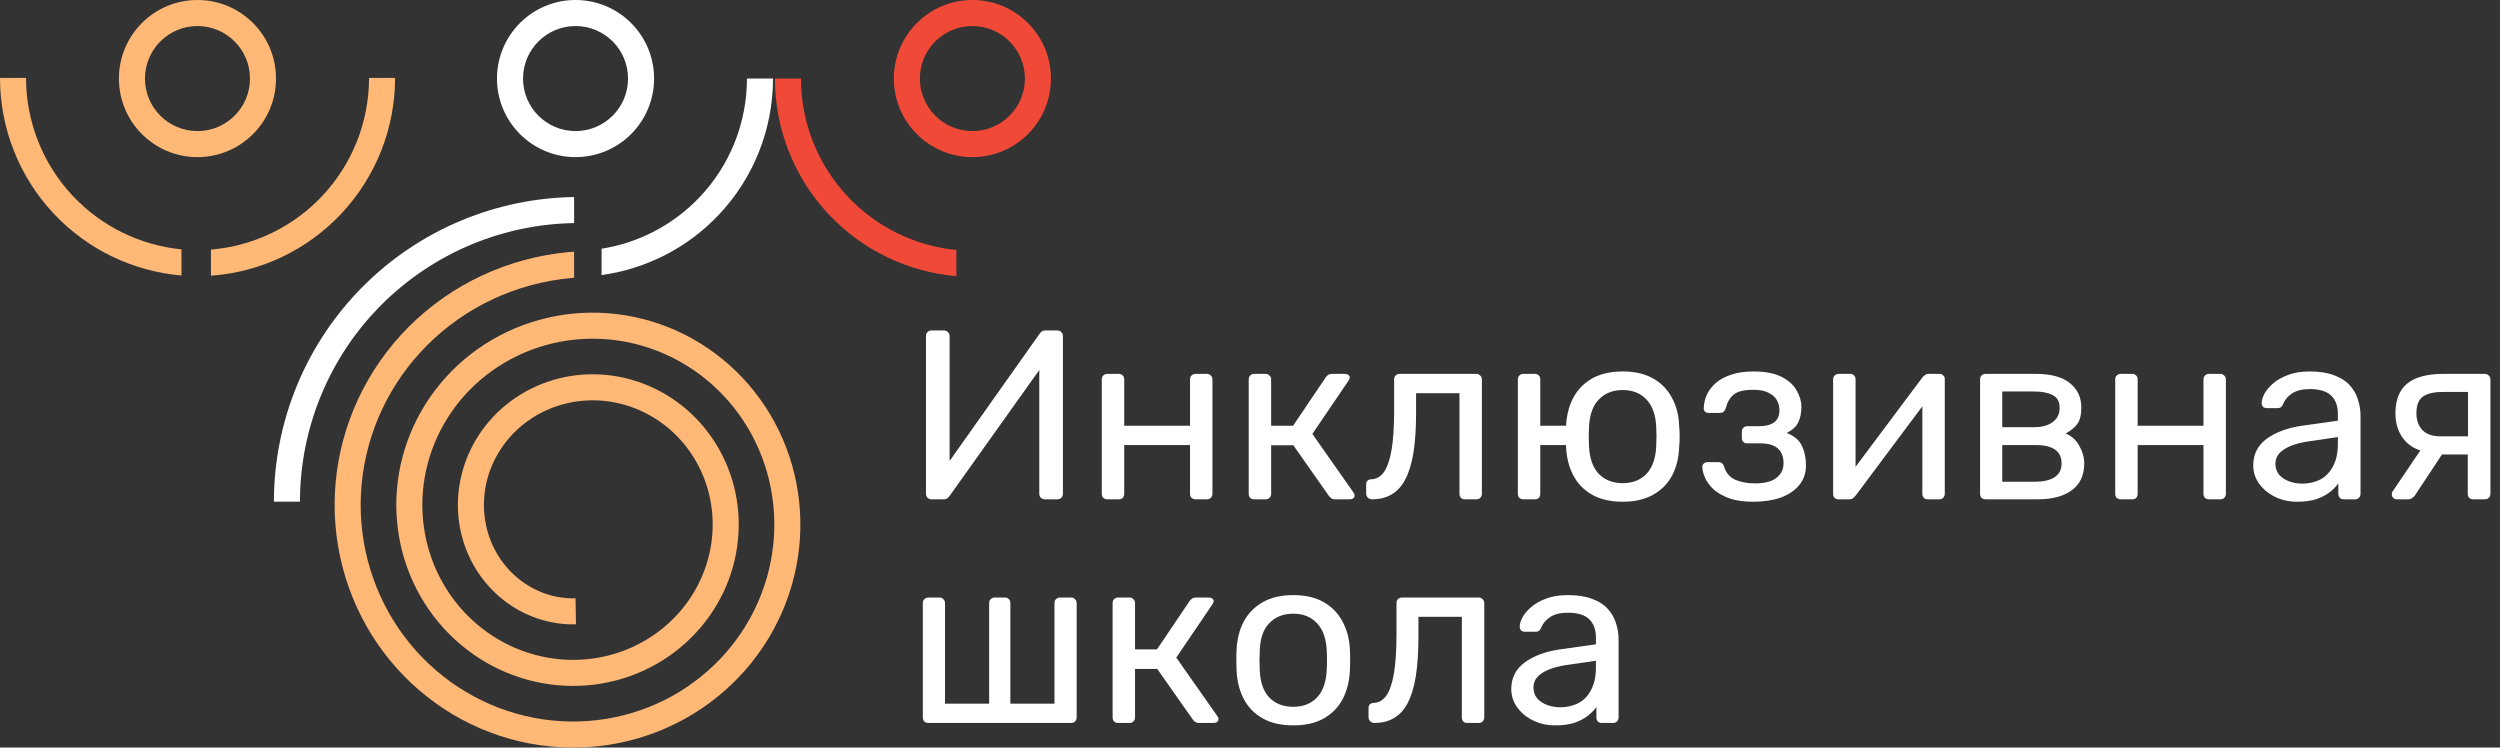
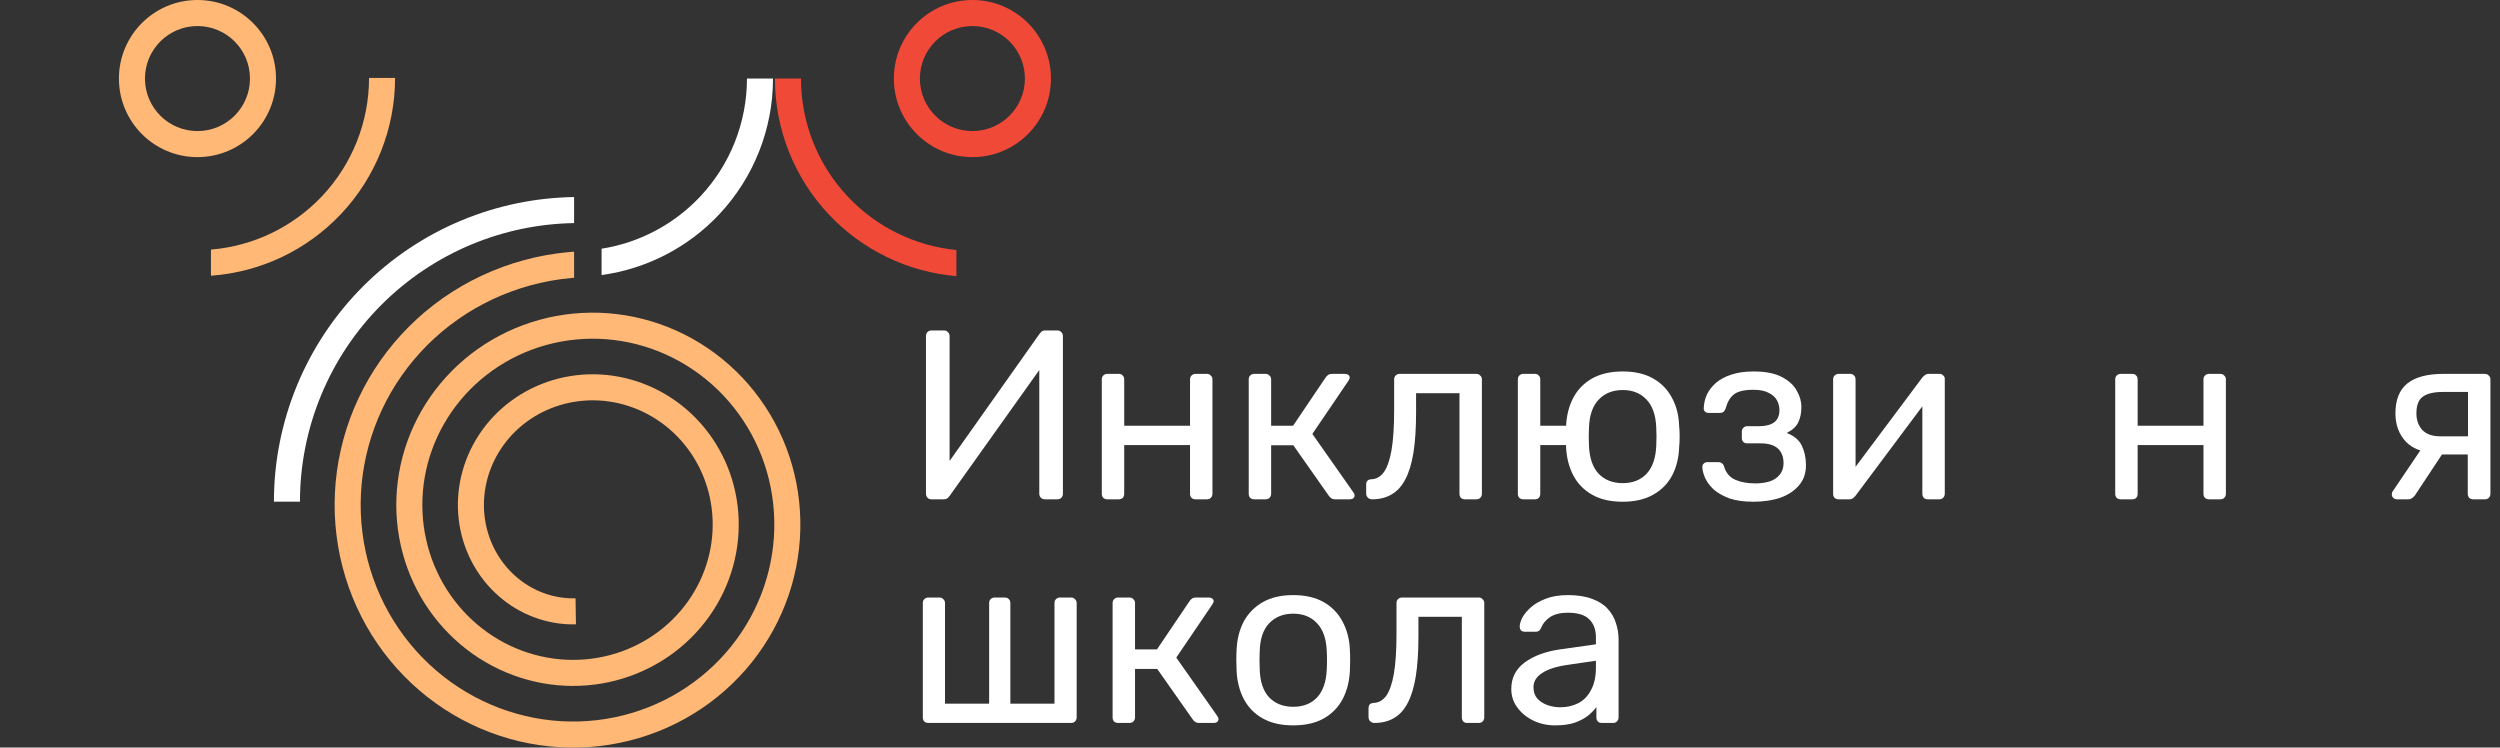
<svg xmlns="http://www.w3.org/2000/svg" width="204" height="61" viewBox="0 0 204 61" fill="none">
  <rect x="0" y="0" width="204" height="61" fill="#333333" stroke="none" />
  <path d="M76.011 40.744C75.867 40.744 75.755 40.698 75.677 40.606C75.598 40.514 75.559 40.403 75.559 40.271V27.437C75.559 27.293 75.598 27.181 75.677 27.102C75.769 27.01 75.88 26.964 76.011 26.964H77.034C77.166 26.964 77.27 27.01 77.349 27.102C77.441 27.181 77.487 27.293 77.487 27.437V37.614L84.826 27.24C84.865 27.188 84.918 27.128 84.983 27.063C85.062 26.997 85.173 26.964 85.318 26.964H86.282C86.413 26.964 86.518 27.01 86.597 27.102C86.688 27.181 86.734 27.293 86.734 27.437V40.291C86.734 40.422 86.688 40.534 86.597 40.626C86.518 40.704 86.413 40.744 86.282 40.744H85.278C85.147 40.744 85.036 40.704 84.944 40.626C84.852 40.534 84.806 40.422 84.806 40.291V30.193L77.487 40.468C77.461 40.508 77.408 40.567 77.329 40.645C77.251 40.711 77.139 40.744 76.995 40.744H76.011Z" fill="white" />
  <path d="M90.358 40.744C90.227 40.744 90.115 40.704 90.024 40.626C89.945 40.534 89.906 40.422 89.906 40.291V30.96C89.906 30.829 89.945 30.724 90.024 30.645C90.115 30.554 90.227 30.508 90.358 30.508H91.302C91.434 30.508 91.539 30.554 91.617 30.645C91.696 30.724 91.735 30.829 91.735 30.96V34.74H97.107V30.96C97.107 30.829 97.146 30.724 97.225 30.645C97.317 30.554 97.428 30.508 97.559 30.508H98.484C98.615 30.508 98.72 30.554 98.799 30.645C98.891 30.724 98.936 30.829 98.936 30.96V40.291C98.936 40.422 98.891 40.534 98.799 40.626C98.72 40.704 98.615 40.744 98.484 40.744H97.559C97.428 40.744 97.317 40.704 97.225 40.626C97.146 40.534 97.107 40.422 97.107 40.291V36.315H91.735V40.291C91.735 40.422 91.696 40.534 91.617 40.626C91.539 40.704 91.434 40.744 91.302 40.744H90.358Z" fill="white" />
  <path d="M102.348 40.744C102.216 40.744 102.105 40.704 102.013 40.626C101.934 40.534 101.895 40.422 101.895 40.291V30.96C101.895 30.829 101.934 30.724 102.013 30.645C102.105 30.554 102.216 30.508 102.348 30.508H103.272C103.403 30.508 103.508 30.554 103.587 30.645C103.679 30.724 103.725 30.829 103.725 30.96V34.74H105.515L108.171 30.803C108.237 30.711 108.309 30.639 108.388 30.586C108.467 30.534 108.571 30.508 108.703 30.508H109.726C109.844 30.508 109.942 30.534 110.021 30.586C110.1 30.639 110.139 30.718 110.139 30.823C110.139 30.849 110.126 30.888 110.1 30.941C110.086 30.98 110.067 31.02 110.041 31.059L107.089 35.409L110.434 40.173C110.5 40.252 110.532 40.337 110.532 40.429C110.532 40.534 110.493 40.613 110.414 40.665C110.349 40.718 110.257 40.744 110.139 40.744H108.939C108.821 40.744 108.722 40.718 108.644 40.665C108.565 40.613 108.493 40.54 108.427 40.449L105.535 36.334H103.725V40.291C103.725 40.422 103.679 40.534 103.587 40.626C103.508 40.704 103.403 40.744 103.272 40.744H102.348Z" fill="white" />
  <path d="M111.952 40.744C111.82 40.744 111.709 40.698 111.617 40.606C111.525 40.514 111.479 40.403 111.479 40.271V39.543C111.479 39.267 111.617 39.123 111.893 39.11C112.299 39.097 112.64 38.907 112.916 38.539C113.191 38.158 113.401 37.561 113.545 36.748C113.69 35.921 113.762 34.832 113.762 33.48V30.96C113.762 30.829 113.801 30.724 113.88 30.645C113.972 30.554 114.083 30.508 114.214 30.508H120.471C120.602 30.508 120.707 30.554 120.786 30.645C120.878 30.724 120.923 30.829 120.923 30.96V40.291C120.923 40.422 120.878 40.534 120.786 40.626C120.707 40.704 120.602 40.744 120.471 40.744H119.527C119.395 40.744 119.29 40.704 119.212 40.626C119.133 40.534 119.094 40.422 119.094 40.291V32.083H115.552V33.697C115.552 34.956 115.48 36.039 115.336 36.945C115.191 37.837 114.968 38.565 114.667 39.13C114.378 39.681 114.004 40.088 113.545 40.35C113.099 40.613 112.568 40.744 111.952 40.744Z" fill="white" />
  <path d="M128.539 36.315H125.686V40.291C125.686 40.422 125.647 40.534 125.568 40.626C125.49 40.704 125.385 40.744 125.254 40.744H124.309C124.178 40.744 124.066 40.704 123.975 40.626C123.896 40.534 123.857 40.422 123.857 40.291V30.96C123.857 30.829 123.896 30.724 123.975 30.645C124.066 30.554 124.178 30.508 124.309 30.508H125.254C125.385 30.508 125.49 30.554 125.568 30.645C125.647 30.724 125.686 30.829 125.686 30.96V34.74H128.539V36.315ZM132.415 40.941C131.418 40.941 130.585 40.75 129.917 40.37C129.248 39.989 128.736 39.464 128.382 38.795C128.028 38.113 127.831 37.338 127.792 36.472C127.779 36.249 127.772 35.967 127.772 35.626C127.772 35.271 127.779 34.989 127.792 34.779C127.831 33.9 128.028 33.126 128.382 32.456C128.736 31.787 129.248 31.262 129.917 30.882C130.599 30.501 131.432 30.311 132.415 30.311C133.399 30.311 134.225 30.501 134.894 30.882C135.563 31.262 136.075 31.787 136.429 32.456C136.796 33.126 136.993 33.9 137.019 34.779C137.045 34.989 137.059 35.271 137.059 35.626C137.059 35.967 137.045 36.249 137.019 36.472C136.993 37.338 136.803 38.113 136.449 38.795C136.095 39.464 135.576 39.989 134.894 40.37C134.225 40.75 133.399 40.941 132.415 40.941ZM132.415 39.425C133.229 39.425 133.878 39.169 134.363 38.657C134.848 38.132 135.111 37.371 135.15 36.374C135.163 36.177 135.17 35.928 135.17 35.626C135.17 35.324 135.163 35.075 135.15 34.878C135.111 33.88 134.848 33.126 134.363 32.614C133.878 32.089 133.229 31.827 132.415 31.827C131.602 31.827 130.946 32.089 130.448 32.614C129.962 33.126 129.7 33.88 129.661 34.878C129.648 35.075 129.641 35.324 129.641 35.626C129.641 35.928 129.648 36.177 129.661 36.374C129.7 37.371 129.962 38.132 130.448 38.657C130.946 39.169 131.602 39.425 132.415 39.425Z" fill="white" />
  <path d="M143.077 40.941C142.303 40.941 141.647 40.849 141.11 40.665C140.585 40.468 140.159 40.225 139.831 39.937C139.516 39.635 139.286 39.327 139.142 39.011C138.998 38.684 138.919 38.382 138.906 38.106C138.906 37.988 138.945 37.896 139.024 37.831C139.103 37.752 139.195 37.712 139.3 37.712H140.224C140.342 37.712 140.441 37.745 140.519 37.811C140.598 37.863 140.657 37.962 140.696 38.106C140.854 38.605 141.156 38.953 141.602 39.149C142.048 39.346 142.592 39.445 143.235 39.445C143.654 39.445 144.041 39.392 144.395 39.287C144.75 39.169 145.025 38.985 145.222 38.736C145.432 38.487 145.537 38.178 145.537 37.811C145.537 37.273 145.379 36.866 145.064 36.59C144.763 36.315 144.29 36.177 143.648 36.177H142.566C142.434 36.177 142.33 36.138 142.251 36.059C142.172 35.98 142.133 35.875 142.133 35.744V35.212C142.133 35.094 142.172 34.996 142.251 34.917C142.33 34.825 142.434 34.779 142.566 34.779H143.53C144.067 34.779 144.481 34.674 144.769 34.464C145.058 34.254 145.202 33.92 145.202 33.46C145.202 33.185 145.136 32.922 145.005 32.673C144.874 32.424 144.651 32.22 144.336 32.063C144.035 31.892 143.615 31.807 143.077 31.807C142.316 31.807 141.779 31.938 141.464 32.201C141.162 32.45 140.946 32.824 140.815 33.323C140.762 33.467 140.696 33.565 140.618 33.618C140.552 33.67 140.454 33.697 140.323 33.697H139.437C139.319 33.697 139.221 33.664 139.142 33.598C139.063 33.533 139.024 33.441 139.024 33.323C139.037 32.929 139.122 32.555 139.28 32.201C139.45 31.846 139.7 31.525 140.028 31.236C140.369 30.947 140.788 30.724 141.287 30.567C141.798 30.396 142.395 30.311 143.077 30.311C144.061 30.311 144.835 30.462 145.399 30.764C145.976 31.065 146.383 31.439 146.619 31.886C146.868 32.319 146.993 32.752 146.993 33.185C146.993 33.697 146.907 34.123 146.737 34.464C146.579 34.806 146.265 35.094 145.792 35.331C146.383 35.554 146.789 35.888 147.012 36.334C147.235 36.781 147.353 37.299 147.366 37.889C147.379 38.572 147.196 39.136 146.815 39.582C146.448 40.029 145.943 40.37 145.3 40.606C144.658 40.829 143.917 40.941 143.077 40.941Z" fill="white" />
  <path d="M150.017 40.744C149.899 40.744 149.794 40.704 149.702 40.626C149.623 40.534 149.584 40.435 149.584 40.33V30.96C149.584 30.829 149.623 30.724 149.702 30.645C149.794 30.554 149.905 30.508 150.037 30.508H150.981C151.112 30.508 151.217 30.554 151.296 30.645C151.375 30.724 151.414 30.829 151.414 30.96V39.307L150.902 38.775L156.864 30.803C156.929 30.724 157.002 30.659 157.08 30.606C157.159 30.541 157.257 30.508 157.375 30.508H158.28C158.385 30.508 158.477 30.547 158.556 30.626C158.648 30.704 158.694 30.796 158.694 30.901V40.291C158.694 40.422 158.648 40.534 158.556 40.626C158.477 40.704 158.372 40.744 158.241 40.744H157.316C157.172 40.744 157.061 40.704 156.982 40.626C156.903 40.534 156.864 40.422 156.864 40.291V32.437L157.415 32.417L151.414 40.449C151.361 40.514 151.296 40.58 151.217 40.645C151.138 40.711 151.033 40.744 150.902 40.744H150.017Z" fill="white" />
-   <path d="M162.026 40.744C161.895 40.744 161.783 40.704 161.692 40.626C161.613 40.534 161.574 40.422 161.574 40.291V30.96C161.574 30.829 161.613 30.724 161.692 30.645C161.783 30.554 161.895 30.508 162.026 30.508H166.119C167.351 30.508 168.276 30.757 168.893 31.256C169.522 31.754 169.837 32.424 169.837 33.264C169.837 33.854 169.726 34.3 169.503 34.602C169.28 34.904 168.965 35.16 168.558 35.37C169.057 35.58 169.43 35.921 169.68 36.394C169.942 36.853 170.073 37.332 170.073 37.831C170.073 38.775 169.739 39.497 169.07 39.996C168.401 40.495 167.47 40.744 166.276 40.744H162.026ZM163.384 39.307H166.119C166.748 39.307 167.253 39.189 167.634 38.953C168.027 38.703 168.224 38.329 168.224 37.831C168.224 37.306 168.047 36.925 167.693 36.689C167.338 36.439 166.814 36.315 166.119 36.315H163.384V39.307ZM163.384 34.858H166C166.63 34.858 167.129 34.72 167.496 34.445C167.876 34.169 168.066 33.782 168.066 33.283C168.066 32.771 167.876 32.424 167.496 32.24C167.129 32.043 166.63 31.945 166 31.945H163.384V34.858Z" fill="white" />
  <path d="M173.055 40.744C172.924 40.744 172.812 40.704 172.72 40.626C172.642 40.534 172.602 40.422 172.602 40.291V30.96C172.602 30.829 172.642 30.724 172.72 30.645C172.812 30.554 172.924 30.508 173.055 30.508H173.999C174.13 30.508 174.235 30.554 174.314 30.645C174.393 30.724 174.432 30.829 174.432 30.96V34.74H179.803V30.96C179.803 30.829 179.843 30.724 179.922 30.645C180.013 30.554 180.125 30.508 180.256 30.508H181.181C181.312 30.508 181.417 30.554 181.496 30.645C181.587 30.724 181.633 30.829 181.633 30.96V40.291C181.633 40.422 181.587 40.534 181.496 40.626C181.417 40.704 181.312 40.744 181.181 40.744H180.256C180.125 40.744 180.013 40.704 179.922 40.626C179.843 40.534 179.803 40.422 179.803 40.291V36.315H174.432V40.291C174.432 40.422 174.393 40.534 174.314 40.626C174.235 40.704 174.13 40.744 173.999 40.744H173.055Z" fill="white" />
-   <path d="M187.445 40.941C186.789 40.941 186.192 40.809 185.654 40.547C185.117 40.285 184.684 39.93 184.356 39.484C184.028 39.038 183.864 38.532 183.864 37.968C183.864 37.063 184.231 36.341 184.966 35.803C185.7 35.265 186.658 34.91 187.838 34.74L190.77 34.327V33.756C190.77 33.126 190.586 32.634 190.219 32.279C189.865 31.925 189.281 31.748 188.468 31.748C187.878 31.748 187.399 31.866 187.032 32.102C186.677 32.338 186.428 32.64 186.284 33.008C186.205 33.205 186.068 33.303 185.871 33.303H184.985C184.841 33.303 184.73 33.264 184.651 33.185C184.585 33.093 184.553 32.988 184.553 32.87C184.553 32.673 184.625 32.43 184.769 32.142C184.926 31.853 185.162 31.571 185.477 31.295C185.792 31.02 186.192 30.79 186.677 30.606C187.176 30.409 187.779 30.311 188.488 30.311C189.275 30.311 189.937 30.416 190.475 30.626C191.013 30.823 191.432 31.092 191.734 31.433C192.049 31.774 192.272 32.161 192.403 32.594C192.547 33.027 192.619 33.467 192.619 33.913V40.291C192.619 40.422 192.573 40.534 192.482 40.626C192.403 40.704 192.298 40.744 192.167 40.744H191.262C191.117 40.744 191.006 40.704 190.927 40.626C190.849 40.534 190.809 40.422 190.809 40.291V39.445C190.639 39.681 190.409 39.917 190.121 40.153C189.832 40.376 189.471 40.567 189.038 40.724C188.606 40.868 188.074 40.941 187.445 40.941ZM187.858 39.464C188.396 39.464 188.888 39.353 189.334 39.13C189.78 38.893 190.127 38.532 190.376 38.047C190.639 37.561 190.77 36.951 190.77 36.216V35.665L188.488 36C187.556 36.131 186.855 36.354 186.382 36.669C185.91 36.971 185.674 37.358 185.674 37.831C185.674 38.198 185.779 38.506 185.989 38.756C186.212 38.992 186.487 39.169 186.815 39.287C187.156 39.405 187.504 39.464 187.858 39.464Z" fill="white" />
  <path d="M201.822 40.744C201.678 40.744 201.567 40.704 201.488 40.626C201.409 40.534 201.37 40.422 201.37 40.291V37.082H199.107V36.984C197.874 36.984 196.956 36.682 196.353 36.078C195.763 35.462 195.467 34.681 195.467 33.736C195.467 32.634 195.789 31.82 196.432 31.295C197.087 30.77 198.071 30.508 199.383 30.508H202.767C202.898 30.508 203.003 30.554 203.082 30.645C203.174 30.724 203.219 30.829 203.219 30.96V40.291C203.219 40.422 203.174 40.534 203.082 40.626C203.003 40.704 202.898 40.744 202.767 40.744H201.822ZM195.585 40.744C195.467 40.744 195.369 40.704 195.29 40.626C195.212 40.547 195.172 40.455 195.172 40.35C195.172 40.298 195.179 40.245 195.192 40.193C195.218 40.127 195.258 40.061 195.31 39.996L197.651 36.531L199.54 36.669L197.041 40.449C196.989 40.514 196.917 40.58 196.825 40.645C196.733 40.711 196.635 40.744 196.53 40.744H195.585ZM199.166 35.606H201.39V31.984H199.324C198.589 31.984 198.045 32.115 197.691 32.378C197.35 32.627 197.179 33.08 197.179 33.736C197.179 34.274 197.337 34.72 197.651 35.075C197.979 35.429 198.484 35.606 199.166 35.606Z" fill="white" />
  <path d="M75.755 58.993C75.624 58.993 75.513 58.954 75.421 58.875C75.342 58.783 75.303 58.672 75.303 58.541V49.21C75.303 49.079 75.342 48.974 75.421 48.895C75.513 48.803 75.624 48.757 75.755 48.757H76.661C76.792 48.757 76.897 48.803 76.975 48.895C77.067 48.974 77.113 49.079 77.113 49.21V57.419H80.714V49.21C80.714 49.079 80.753 48.974 80.832 48.895C80.924 48.803 81.035 48.757 81.166 48.757H81.993C82.137 48.757 82.248 48.803 82.327 48.895C82.406 48.974 82.445 49.079 82.445 49.21V57.419H86.046V49.21C86.046 49.079 86.085 48.974 86.164 48.895C86.255 48.803 86.367 48.757 86.498 48.757H87.403C87.534 48.757 87.639 48.803 87.718 48.895C87.81 48.974 87.856 49.079 87.856 49.21V58.541C87.856 58.672 87.81 58.783 87.718 58.875C87.639 58.954 87.534 58.993 87.403 58.993H75.755Z" fill="white" />
  <path d="M91.242 58.993C91.111 58.993 90.999 58.954 90.907 58.875C90.829 58.783 90.789 58.672 90.789 58.541V49.21C90.789 49.079 90.829 48.974 90.907 48.895C90.999 48.803 91.111 48.757 91.242 48.757H92.167C92.298 48.757 92.403 48.803 92.481 48.895C92.573 48.974 92.619 49.079 92.619 49.21V52.989H94.41L97.066 49.053C97.131 48.961 97.204 48.888 97.282 48.836C97.361 48.783 97.466 48.757 97.597 48.757H98.62C98.738 48.757 98.837 48.783 98.915 48.836C98.994 48.888 99.033 48.967 99.033 49.072C99.033 49.098 99.02 49.138 98.994 49.19C98.981 49.23 98.961 49.269 98.935 49.308L95.984 53.659L99.328 58.422C99.394 58.501 99.427 58.587 99.427 58.678C99.427 58.783 99.387 58.862 99.309 58.915C99.243 58.967 99.151 58.993 99.033 58.993H97.833C97.715 58.993 97.617 58.967 97.538 58.915C97.459 58.862 97.387 58.79 97.322 58.698L94.429 54.584H92.619V58.541C92.619 58.672 92.573 58.783 92.481 58.875C92.403 58.954 92.298 58.993 92.167 58.993H91.242Z" fill="white" />
  <path d="M105.529 59.19C104.532 59.19 103.699 59 103.03 58.619C102.361 58.239 101.849 57.714 101.495 57.044C101.141 56.362 100.944 55.588 100.905 54.722C100.892 54.499 100.885 54.216 100.885 53.875C100.885 53.521 100.892 53.239 100.905 53.029C100.944 52.15 101.141 51.375 101.495 50.706C101.863 50.037 102.381 49.512 103.05 49.131C103.719 48.751 104.545 48.56 105.529 48.56C106.512 48.56 107.339 48.751 108.008 49.131C108.677 49.512 109.188 50.037 109.542 50.706C109.91 51.375 110.113 52.15 110.152 53.029C110.165 53.239 110.172 53.521 110.172 53.875C110.172 54.216 110.165 54.499 110.152 54.722C110.113 55.588 109.916 56.362 109.562 57.044C109.208 57.714 108.696 58.239 108.027 58.619C107.358 59 106.526 59.19 105.529 59.19ZM105.529 57.674C106.342 57.674 106.991 57.419 107.476 56.907C107.962 56.382 108.224 55.621 108.263 54.623C108.277 54.426 108.283 54.177 108.283 53.875C108.283 53.573 108.277 53.324 108.263 53.127C108.224 52.13 107.962 51.375 107.476 50.864C106.991 50.339 106.342 50.076 105.529 50.076C104.715 50.076 104.06 50.339 103.561 50.864C103.076 51.375 102.82 52.13 102.794 53.127C102.781 53.324 102.774 53.573 102.774 53.875C102.774 54.177 102.781 54.426 102.794 54.623C102.82 55.621 103.076 56.382 103.561 56.907C104.06 57.419 104.715 57.674 105.529 57.674Z" fill="white" />
  <path d="M112.144 58.993C112.013 58.993 111.901 58.947 111.809 58.855C111.717 58.764 111.672 58.652 111.672 58.521V57.792C111.672 57.517 111.809 57.373 112.085 57.359C112.491 57.346 112.832 57.156 113.108 56.789C113.383 56.408 113.593 55.811 113.737 54.997C113.882 54.17 113.954 53.081 113.954 51.73V49.21C113.954 49.079 113.993 48.974 114.072 48.895C114.164 48.803 114.275 48.757 114.406 48.757H120.663C120.794 48.757 120.899 48.803 120.978 48.895C121.07 48.974 121.116 49.079 121.116 49.21V58.541C121.116 58.672 121.07 58.783 120.978 58.875C120.899 58.954 120.794 58.993 120.663 58.993H119.719C119.588 58.993 119.483 58.954 119.404 58.875C119.325 58.783 119.286 58.672 119.286 58.541V50.332H115.744V51.946C115.744 53.206 115.672 54.289 115.528 55.194C115.384 56.087 115.161 56.815 114.859 57.379C114.57 57.93 114.197 58.337 113.737 58.6C113.292 58.862 112.76 58.993 112.144 58.993Z" fill="white" />
  <path d="M126.902 59.19C126.246 59.19 125.649 59.059 125.111 58.796C124.573 58.534 124.141 58.18 123.813 57.733C123.485 57.287 123.321 56.782 123.321 56.218C123.321 55.312 123.688 54.59 124.423 54.052C125.157 53.514 126.115 53.16 127.295 52.989L130.227 52.576V52.005C130.227 51.375 130.043 50.883 129.676 50.529C129.322 50.175 128.738 49.997 127.925 49.997C127.334 49.997 126.856 50.115 126.488 50.352C126.134 50.588 125.885 50.89 125.741 51.257C125.662 51.454 125.524 51.552 125.328 51.552H124.442C124.298 51.552 124.186 51.513 124.108 51.434C124.042 51.343 124.009 51.237 124.009 51.119C124.009 50.922 124.082 50.68 124.226 50.391C124.383 50.102 124.619 49.82 124.934 49.545C125.249 49.269 125.649 49.039 126.134 48.856C126.633 48.659 127.236 48.56 127.944 48.56C128.731 48.56 129.394 48.665 129.932 48.875C130.469 49.072 130.889 49.341 131.191 49.682C131.506 50.024 131.729 50.411 131.86 50.844C132.004 51.277 132.076 51.717 132.076 52.163V58.541C132.076 58.672 132.03 58.783 131.938 58.875C131.86 58.954 131.755 58.993 131.624 58.993H130.719C130.574 58.993 130.463 58.954 130.384 58.875C130.305 58.783 130.266 58.672 130.266 58.541V57.694C130.096 57.93 129.866 58.166 129.577 58.403C129.289 58.626 128.928 58.816 128.495 58.974C128.062 59.118 127.531 59.19 126.902 59.19ZM127.315 57.714C127.853 57.714 128.344 57.602 128.79 57.379C129.236 57.143 129.584 56.782 129.833 56.297C130.096 55.811 130.227 55.201 130.227 54.466V53.915L127.944 54.249C127.013 54.38 126.311 54.604 125.839 54.919C125.367 55.22 125.131 55.608 125.131 56.08C125.131 56.447 125.236 56.756 125.446 57.005C125.669 57.241 125.944 57.419 126.272 57.537C126.613 57.655 126.961 57.714 127.315 57.714Z" fill="white" />
-   <path fill-rule="evenodd" clip-rule="evenodd" d="M46.964 10.696C49.33 10.696 51.248 8.777 51.248 6.41C51.248 4.044 49.33 2.125 46.964 2.125C44.597 2.125 42.679 4.044 42.679 6.41C42.679 8.777 44.597 10.696 46.964 10.696ZM46.964 12.821C50.504 12.821 53.373 9.951 53.373 6.41C53.373 2.87 50.504 0 46.964 0C43.424 0 40.554 2.87 40.554 6.41C40.554 9.951 43.424 12.821 46.964 12.821Z" fill="white" />
  <path fill-rule="evenodd" clip-rule="evenodd" d="M79.348 10.696C76.981 10.696 75.063 8.777 75.063 6.41C75.063 4.044 76.981 2.125 79.348 2.125C81.714 2.125 83.632 4.044 83.632 6.41C83.632 8.777 81.714 10.696 79.348 10.696ZM79.348 12.821C75.808 12.821 72.939 9.951 72.939 6.41C72.939 2.87 75.808 0 79.348 0C82.888 0 85.757 2.87 85.757 6.41C85.757 9.951 82.888 12.821 79.348 12.821Z" fill="#F04938" />
  <path fill-rule="evenodd" clip-rule="evenodd" d="M16.114 10.696C13.747 10.696 11.829 8.777 11.829 6.41C11.829 4.044 13.747 2.125 16.114 2.125C18.48 2.125 20.398 4.044 20.398 6.41C20.398 8.777 18.48 10.696 16.114 10.696ZM16.114 12.821C12.574 12.821 9.704 9.951 9.704 6.41C9.704 2.87 12.574 0 16.114 0C19.653 0 22.523 2.87 22.523 6.41C22.523 9.951 19.653 12.821 16.114 12.821Z" fill="#FFB876" />
  <path fill-rule="evenodd" clip-rule="evenodd" d="M46.846 16.079C43.706 16.126 40.602 16.766 37.699 17.969C34.683 19.218 31.942 21.05 29.634 23.358C27.325 25.667 25.494 28.408 24.245 31.424C22.996 34.441 22.352 37.673 22.352 40.938H24.477C24.477 37.953 25.065 34.996 26.208 32.237C27.35 29.479 29.025 26.972 31.136 24.861C33.247 22.75 35.754 21.075 38.512 19.932C41.157 18.836 43.985 18.251 46.846 18.204V16.079Z" fill="white" />
  <path fill-rule="evenodd" clip-rule="evenodd" d="M60.952 6.41C60.952 9.991 59.586 13.437 57.132 16.044C54.988 18.322 52.155 19.811 49.089 20.296V22.443C52.745 21.943 56.134 20.205 58.679 17.5C61.504 14.498 63.077 10.532 63.077 6.41H60.952Z" fill="white" />
  <path fill-rule="evenodd" clip-rule="evenodd" d="M65.359 6.41C65.359 9.991 66.725 13.437 69.179 16.044C71.513 18.524 74.664 20.069 78.042 20.401L78.042 22.535C74.075 22.196 70.367 20.406 67.632 17.5C64.807 14.498 63.234 10.532 63.234 6.41H65.359Z" fill="#F04938" />
-   <path fill-rule="evenodd" clip-rule="evenodd" d="M2.125 6.357C2.125 9.938 3.491 13.383 5.946 15.991C8.28 18.471 11.43 20.015 14.808 20.348L14.808 22.481C10.841 22.143 7.133 20.353 4.398 17.447C1.573 14.445 -8.10623e-05 10.479 -8.10623e-05 6.357H2.125Z" fill="#FFB876" />
  <path fill-rule="evenodd" clip-rule="evenodd" d="M30.114 6.357C30.114 9.938 28.748 13.383 26.294 15.991C23.91 18.524 20.674 20.081 17.214 20.367L17.214 22.498C21.262 22.208 25.057 20.406 27.841 17.447C30.666 14.445 32.239 10.479 32.239 6.357H30.114Z" fill="#FFB876" />
  <path fill-rule="evenodd" clip-rule="evenodd" d="M46.846 20.537C46.706 20.546 46.567 20.557 46.428 20.568L46.416 20.569L46.404 20.57C46.104 20.601 45.804 20.635 45.504 20.672L45.493 20.673L45.482 20.675C45.183 20.719 44.885 20.765 44.588 20.816L44.577 20.817L44.566 20.82C44.27 20.876 43.975 20.936 43.681 20.998L43.669 21.001L43.658 21.003C43.365 21.073 43.074 21.145 42.783 21.22L42.772 21.223L42.761 21.226C42.472 21.308 42.184 21.392 41.898 21.48L41.887 21.483L41.876 21.487C41.591 21.581 41.308 21.678 41.026 21.777L41.015 21.781L41.004 21.785C40.724 21.891 40.446 22 40.169 22.112L40.158 22.116L40.147 22.121C39.873 22.239 39.6 22.359 39.328 22.483L39.318 22.488L39.308 22.492C39.039 22.622 38.772 22.754 38.506 22.889L38.496 22.894L38.486 22.899C38.224 23.04 37.963 23.183 37.704 23.329L37.694 23.335L37.684 23.341C37.429 23.493 37.175 23.647 36.923 23.804L36.913 23.81L36.904 23.816C36.655 23.978 36.409 24.143 36.164 24.311L36.155 24.317L36.145 24.324C35.905 24.496 35.666 24.671 35.429 24.849L35.42 24.856L35.411 24.863C35.179 25.045 34.948 25.23 34.72 25.418L34.711 25.425L34.702 25.432C34.478 25.625 34.256 25.819 34.037 26.016L34.028 26.023L34.02 26.031C33.805 26.232 33.592 26.436 33.381 26.642L33.373 26.65L33.365 26.658C33.159 26.868 32.956 27.08 32.755 27.294L32.747 27.303L32.739 27.311C32.543 27.53 32.349 27.75 32.158 27.972L32.15 27.981L32.143 27.99C31.957 28.216 31.773 28.445 31.592 28.675L31.585 28.684L31.578 28.693C31.402 28.927 31.228 29.162 31.058 29.399L31.051 29.409L31.044 29.418C30.879 29.659 30.716 29.901 30.556 30.146L30.55 30.155L30.544 30.165C30.389 30.412 30.238 30.661 30.088 30.911L30.083 30.921L30.077 30.931C29.934 31.185 29.793 31.439 29.655 31.695L29.65 31.706L29.645 31.716C29.512 31.975 29.383 32.235 29.257 32.496L29.252 32.507L29.247 32.517C29.127 32.781 29.009 33.046 28.894 33.312L28.89 33.323L28.885 33.333C28.776 33.602 28.671 33.871 28.568 34.142L28.564 34.152L28.56 34.163C28.463 34.436 28.369 34.709 28.278 34.983L28.274 34.994L28.271 35.005C28.186 35.281 28.104 35.557 28.026 35.835L28.023 35.846L28.02 35.857C27.947 36.136 27.877 36.415 27.811 36.695L27.808 36.706L27.806 36.718C27.745 36.999 27.688 37.281 27.634 37.563L27.631 37.574L27.629 37.585C27.581 37.868 27.536 38.152 27.494 38.435L27.493 38.447L27.491 38.458C27.456 38.743 27.423 39.027 27.393 39.312L27.392 39.324L27.391 39.335C27.368 39.62 27.348 39.905 27.331 40.191L27.33 40.202L27.329 40.214C27.318 40.499 27.311 40.784 27.306 41.07L27.306 41.081L27.306 41.093C27.307 41.378 27.312 41.663 27.319 41.947L27.32 41.959L27.32 41.971C27.334 42.255 27.351 42.539 27.371 42.822L27.372 42.834L27.373 42.845C27.399 43.128 27.428 43.411 27.46 43.693L27.461 43.704L27.463 43.715C27.501 43.996 27.542 44.277 27.586 44.557L27.588 44.568L27.59 44.58C27.64 44.858 27.694 45.136 27.75 45.413L27.752 45.425L27.755 45.436C27.817 45.711 27.882 45.986 27.95 46.26L27.953 46.271L27.956 46.282C28.03 46.555 28.107 46.826 28.186 47.096L28.19 47.107L28.193 47.118C28.279 47.387 28.367 47.654 28.458 47.92L28.462 47.931L28.466 47.942C28.563 48.206 28.663 48.468 28.765 48.73L28.769 48.74L28.774 48.751C28.882 49.01 28.993 49.268 29.106 49.524L29.111 49.535L29.116 49.545C29.235 49.798 29.356 50.051 29.481 50.301L29.486 50.312L29.491 50.322C29.621 50.569 29.753 50.816 29.888 51.06L29.893 51.071L29.899 51.08C30.039 51.322 30.182 51.562 30.327 51.8L30.333 51.81L30.339 51.819C30.489 52.054 30.641 52.287 30.796 52.518L30.803 52.528L30.809 52.537C30.969 52.765 31.131 52.991 31.296 53.215L31.303 53.224L31.31 53.233C31.479 53.453 31.65 53.671 31.824 53.887L31.831 53.896L31.839 53.905C32.017 54.117 32.197 54.327 32.38 54.535L32.388 54.544L32.396 54.552C32.583 54.756 32.772 54.958 32.963 55.157L32.971 55.166L32.979 55.174C33.174 55.369 33.371 55.562 33.571 55.753L33.579 55.761L33.587 55.769C33.791 55.955 33.996 56.139 34.203 56.32L34.211 56.328L34.22 56.335C34.431 56.512 34.643 56.687 34.858 56.859L34.866 56.866L34.876 56.873C35.093 57.04 35.313 57.205 35.534 57.367L35.543 57.374L35.553 57.381C35.777 57.538 36.003 57.693 36.23 57.846L36.24 57.852L36.25 57.858C36.48 58.005 36.712 58.15 36.946 58.292L36.956 58.298L36.966 58.304C37.202 58.441 37.44 58.575 37.678 58.707L37.689 58.712L37.699 58.718C37.94 58.844 38.183 58.968 38.427 59.088L38.438 59.093L38.448 59.098C38.694 59.214 38.942 59.327 39.19 59.437L39.201 59.441L39.212 59.446C39.462 59.55 39.714 59.652 39.967 59.751L39.977 59.755L39.988 59.759C40.243 59.852 40.498 59.943 40.754 60.031L40.765 60.034L40.776 60.038C41.034 60.12 41.292 60.199 41.552 60.276L41.563 60.279L41.574 60.282C41.835 60.353 42.096 60.42 42.358 60.485L42.369 60.488L42.38 60.491C42.643 60.55 42.907 60.606 43.171 60.66L43.182 60.662L43.193 60.664C43.458 60.712 43.723 60.756 43.989 60.798L44 60.8L44.012 60.802C44.278 60.838 44.544 60.871 44.811 60.901L44.822 60.903L44.834 60.904C45.101 60.928 45.368 60.95 45.635 60.968L45.646 60.969L45.658 60.969C45.925 60.982 46.192 60.992 46.46 60.999L46.471 61L46.483 61C46.75 61.001 47.017 60.999 47.283 60.995L47.295 60.995L47.306 60.994C47.573 60.984 47.839 60.971 48.105 60.954L48.116 60.954L48.128 60.953C48.393 60.931 48.658 60.906 48.922 60.879L48.934 60.877L48.945 60.876C49.209 60.843 49.472 60.807 49.734 60.768L49.745 60.766L49.757 60.764C50.018 60.72 50.279 60.672 50.539 60.622L50.55 60.62L50.561 60.617C50.82 60.562 51.078 60.503 51.335 60.442L51.346 60.439L51.357 60.436C51.613 60.37 51.867 60.3 52.121 60.228L52.132 60.225L52.143 60.221C52.395 60.144 52.646 60.063 52.896 59.98L52.907 59.977L52.918 59.973C53.166 59.885 53.412 59.794 53.658 59.7L53.669 59.696L53.679 59.692C53.923 59.593 54.165 59.492 54.406 59.388L54.416 59.383L54.427 59.378C54.665 59.269 54.902 59.158 55.138 59.044L55.148 59.038L55.158 59.033C55.391 58.914 55.623 58.793 55.853 58.669L55.863 58.663L55.873 58.658C56.1 58.529 56.326 58.398 56.55 58.264L56.559 58.258L56.569 58.252C56.79 58.114 57.009 57.973 57.227 57.83L57.237 57.824L57.246 57.818C57.46 57.67 57.673 57.52 57.884 57.369L57.893 57.362L57.902 57.355C58.11 57.199 58.315 57.04 58.519 56.88L58.528 56.873L58.537 56.865C58.737 56.7 58.935 56.534 59.131 56.365L59.139 56.357L59.148 56.349C59.34 56.176 59.53 56.002 59.719 55.825L59.727 55.817L59.735 55.809C59.919 55.628 60.102 55.445 60.282 55.261L60.29 55.252L60.297 55.244C60.473 55.056 60.647 54.866 60.819 54.674L60.826 54.665L60.834 54.657C61.001 54.461 61.166 54.264 61.329 54.066L61.336 54.057L61.343 54.047C61.501 53.846 61.657 53.642 61.811 53.437L61.818 53.428L61.824 53.418C61.974 53.21 62.12 53 62.264 52.789L62.271 52.779L62.277 52.77C62.417 52.556 62.554 52.34 62.689 52.123L62.695 52.114L62.701 52.104C62.831 51.884 62.958 51.663 63.083 51.441L63.089 51.431L63.094 51.421C63.214 51.197 63.332 50.971 63.447 50.744L63.452 50.734L63.457 50.724C63.567 50.495 63.675 50.264 63.779 50.033L63.784 50.023L63.789 50.012C63.888 49.779 63.986 49.545 64.08 49.31L64.085 49.299L64.088 49.288C64.178 49.052 64.265 48.814 64.349 48.576L64.353 48.565L64.356 48.554C64.435 48.314 64.511 48.073 64.585 47.832L64.588 47.821L64.591 47.81C64.66 47.567 64.725 47.324 64.788 47.08L64.791 47.069L64.793 47.058C64.851 46.813 64.906 46.567 64.958 46.322L64.96 46.31L64.963 46.299C65.009 46.052 65.053 45.805 65.095 45.558L65.097 45.546L65.098 45.535C65.134 45.287 65.168 45.039 65.198 44.79L65.2 44.779L65.201 44.767C65.226 44.519 65.248 44.27 65.268 44.021L65.269 44.009L65.269 43.998C65.284 43.748 65.295 43.499 65.304 43.25L65.305 43.239L65.305 43.227C65.308 42.978 65.309 42.729 65.307 42.48L65.307 42.469L65.307 42.457C65.299 42.209 65.289 41.961 65.276 41.713L65.276 41.701L65.275 41.69C65.257 41.442 65.236 41.195 65.213 40.948L65.212 40.937L65.21 40.925C65.182 40.679 65.15 40.434 65.116 40.189L65.115 40.178L65.113 40.166C65.074 39.922 65.032 39.679 64.987 39.436L64.985 39.425L64.983 39.414C64.933 39.172 64.881 38.931 64.826 38.691L64.823 38.68L64.82 38.669C64.76 38.43 64.698 38.192 64.633 37.955L64.63 37.944L64.626 37.933C64.556 37.698 64.483 37.463 64.408 37.23L64.405 37.219L64.401 37.208C64.321 36.976 64.238 36.746 64.153 36.516L64.149 36.505L64.145 36.495C64.055 36.267 63.962 36.041 63.868 35.816L63.863 35.805L63.859 35.795C63.759 35.572 63.657 35.35 63.553 35.13L63.548 35.119L63.543 35.109C63.434 34.891 63.323 34.674 63.209 34.459L63.204 34.449L63.198 34.439C63.08 34.226 62.96 34.015 62.838 33.806L62.832 33.796L62.826 33.786C62.699 33.579 62.57 33.374 62.439 33.17L62.433 33.16L62.426 33.151C62.291 32.95 62.153 32.751 62.014 32.553L62.007 32.544L62 32.535C61.857 32.341 61.711 32.148 61.563 31.957L61.556 31.948L61.549 31.939C61.397 31.752 61.244 31.566 61.088 31.382L61.081 31.373L61.073 31.365C60.914 31.184 60.753 31.006 60.59 30.829L60.582 30.821L60.574 30.813C60.407 30.64 60.239 30.469 60.069 30.3L60.06 30.292L60.052 30.284C59.879 30.119 59.703 29.956 59.526 29.795L59.518 29.787L59.509 29.779C59.329 29.622 59.147 29.467 58.964 29.314L58.955 29.307L58.946 29.3C58.759 29.151 58.571 29.004 58.382 28.86L58.373 28.852L58.363 28.846C58.171 28.706 57.977 28.567 57.782 28.431L57.773 28.425L57.763 28.419C57.565 28.287 57.366 28.158 57.166 28.031L57.156 28.024L57.146 28.018C56.943 27.896 56.739 27.776 56.534 27.658L56.524 27.652L56.514 27.646C56.306 27.533 56.097 27.422 55.887 27.313L55.877 27.308L55.867 27.303C55.655 27.199 55.442 27.097 55.228 26.998L55.218 26.993L55.207 26.988C54.991 26.893 54.775 26.801 54.557 26.712L54.547 26.707L54.536 26.703C54.316 26.618 54.097 26.535 53.876 26.455L53.865 26.451L53.854 26.448C53.632 26.373 53.409 26.3 53.185 26.23L53.175 26.226L53.163 26.223C52.939 26.158 52.713 26.095 52.487 26.034L52.476 26.031L52.465 26.029C52.238 25.973 52.011 25.92 51.783 25.87L51.772 25.867L51.76 25.865C51.532 25.82 51.303 25.777 51.074 25.736L51.062 25.734L51.051 25.733C50.821 25.697 50.591 25.664 50.361 25.634L50.349 25.632L50.338 25.631C50.107 25.606 49.876 25.583 49.645 25.563L49.634 25.562L49.622 25.561C49.391 25.546 49.16 25.533 48.929 25.523L48.917 25.522L48.906 25.522C48.675 25.517 48.444 25.514 48.213 25.514L48.202 25.514L48.19 25.514C47.96 25.519 47.729 25.526 47.499 25.536L47.488 25.537L47.476 25.537C47.246 25.552 47.017 25.569 46.788 25.589L46.777 25.59L46.765 25.591C46.537 25.616 46.309 25.643 46.082 25.673L46.07 25.674L46.059 25.676C45.833 25.71 45.607 25.747 45.381 25.787L45.37 25.788L45.358 25.791C45.134 25.835 44.911 25.881 44.688 25.93L44.676 25.933L44.665 25.936C44.444 25.989 44.223 26.046 44.002 26.104L43.991 26.107L43.98 26.11C43.761 26.173 43.544 26.239 43.327 26.307L43.316 26.31L43.305 26.314C43.09 26.386 42.875 26.461 42.662 26.538L42.651 26.542L42.64 26.546C42.429 26.628 42.219 26.711 42.009 26.797L41.999 26.802L41.988 26.806C41.781 26.897 41.575 26.989 41.37 27.084L41.359 27.089L41.349 27.094C41.146 27.193 40.945 27.294 40.745 27.398L40.734 27.403L40.724 27.409C40.527 27.516 40.33 27.626 40.135 27.737L40.125 27.743L40.115 27.749C39.923 27.865 39.732 27.983 39.542 28.102L39.532 28.109L39.523 28.115C39.336 28.239 39.151 28.364 38.967 28.492L38.957 28.499L38.948 28.506C38.767 28.637 38.588 28.77 38.41 28.905L38.401 28.912L38.392 28.92C38.217 29.058 38.044 29.199 37.873 29.342L37.864 29.349L37.855 29.357C37.687 29.503 37.521 29.65 37.356 29.8L37.348 29.807L37.339 29.815C37.178 29.968 37.019 30.123 36.861 30.279L36.853 30.287L36.845 30.295C36.691 30.454 36.539 30.615 36.388 30.778L36.381 30.786L36.373 30.795C36.226 30.96 36.082 31.127 35.939 31.295L35.931 31.304L35.924 31.313C35.785 31.484 35.648 31.657 35.513 31.831L35.506 31.84L35.499 31.849C35.368 32.026 35.239 32.204 35.111 32.384L35.105 32.393L35.098 32.403C34.975 32.584 34.854 32.767 34.735 32.952L34.729 32.961L34.723 32.971C34.608 33.158 34.495 33.346 34.385 33.534L34.379 33.544L34.373 33.554C34.267 33.745 34.163 33.937 34.061 34.13L34.055 34.141L34.05 34.151C33.953 34.346 33.857 34.542 33.764 34.739L33.759 34.749L33.754 34.759C33.665 34.958 33.578 35.157 33.494 35.358L33.489 35.368L33.485 35.379C33.405 35.581 33.327 35.783 33.251 35.986L33.247 35.997L33.243 36.008C33.172 36.213 33.103 36.418 33.037 36.624L33.033 36.635L33.03 36.646C32.968 36.853 32.908 37.06 32.851 37.268L32.848 37.279L32.845 37.291C32.792 37.499 32.742 37.709 32.693 37.919L32.691 37.93L32.688 37.941C32.645 38.152 32.603 38.363 32.565 38.574L32.562 38.586L32.561 38.597C32.526 38.809 32.494 39.021 32.465 39.233L32.463 39.244L32.462 39.256C32.436 39.468 32.414 39.681 32.393 39.894L32.392 39.906L32.391 39.917C32.376 40.13 32.362 40.343 32.351 40.556L32.35 40.568L32.35 40.579C32.343 40.792 32.339 41.005 32.337 41.218L32.337 41.229L32.337 41.241C32.34 41.453 32.345 41.666 32.352 41.878L32.353 41.89L32.353 41.901C32.365 42.113 32.38 42.324 32.396 42.535L32.397 42.547L32.398 42.559C32.419 42.769 32.443 42.979 32.468 43.189L32.47 43.2L32.471 43.212C32.501 43.421 32.534 43.629 32.568 43.837L32.57 43.849L32.572 43.86C32.611 44.067 32.653 44.273 32.696 44.479L32.699 44.49L32.701 44.502C32.749 44.706 32.799 44.91 32.851 45.113L32.854 45.124L32.857 45.135C32.914 45.337 32.973 45.538 33.034 45.739L33.037 45.75L33.041 45.761C33.106 45.959 33.173 46.157 33.242 46.354L33.246 46.365L33.25 46.376C33.324 46.571 33.399 46.765 33.477 46.959L33.481 46.969L33.486 46.98C33.568 47.171 33.651 47.361 33.737 47.551L33.742 47.561L33.747 47.572C33.837 47.759 33.928 47.945 34.022 48.13L34.027 48.14L34.033 48.15C34.13 48.333 34.23 48.514 34.331 48.695L34.337 48.705L34.343 48.715C34.448 48.893 34.555 49.069 34.663 49.245L34.67 49.254L34.676 49.264C34.788 49.437 34.903 49.608 35.019 49.778L35.025 49.788L35.032 49.797C35.151 49.964 35.273 50.13 35.396 50.294L35.403 50.303L35.41 50.313C35.536 50.474 35.664 50.634 35.794 50.792L35.801 50.801L35.809 50.81C35.942 50.966 36.077 51.12 36.213 51.272L36.22 51.281L36.228 51.289C36.368 51.438 36.508 51.586 36.651 51.732L36.659 51.74L36.667 51.748C36.812 51.891 36.959 52.032 37.107 52.171L37.115 52.179L37.124 52.186C37.275 52.322 37.427 52.456 37.581 52.589L37.59 52.596L37.599 52.604C37.755 52.733 37.913 52.86 38.072 52.985L38.081 52.992L38.09 52.999C38.251 53.121 38.414 53.24 38.578 53.358L38.587 53.365L38.596 53.372C38.762 53.486 38.93 53.598 39.098 53.709L39.108 53.715L39.117 53.721C39.288 53.828 39.459 53.932 39.632 54.035L39.642 54.041L39.652 54.047C39.826 54.146 40.002 54.243 40.178 54.338L40.188 54.343L40.199 54.348C40.377 54.439 40.556 54.528 40.736 54.615L40.746 54.62L40.757 54.625C40.938 54.708 41.12 54.789 41.304 54.868L41.314 54.873L41.325 54.877C41.509 54.952 41.694 55.025 41.88 55.095L41.891 55.099L41.902 55.103C42.089 55.17 42.277 55.234 42.465 55.297L42.476 55.3L42.487 55.304C42.676 55.362 42.866 55.418 43.056 55.472L43.068 55.475L43.079 55.478C43.27 55.528 43.462 55.576 43.654 55.621L43.665 55.624L43.676 55.627C43.869 55.668 44.062 55.707 44.255 55.744L44.266 55.746L44.278 55.748C44.472 55.781 44.666 55.812 44.86 55.841L44.871 55.842L44.883 55.844C45.077 55.868 45.272 55.89 45.467 55.91L45.478 55.912L45.49 55.913C45.685 55.928 45.88 55.942 46.075 55.954L46.086 55.955L46.098 55.955C46.293 55.962 46.488 55.968 46.682 55.971L46.694 55.971L46.706 55.971C46.9 55.97 47.094 55.966 47.289 55.961L47.3 55.961L47.312 55.96C47.506 55.951 47.699 55.939 47.893 55.925L47.904 55.924L47.916 55.923C48.108 55.906 48.301 55.886 48.493 55.863L48.504 55.862L48.516 55.861C48.707 55.834 48.898 55.806 49.089 55.776L49.1 55.774L49.111 55.772C49.301 55.737 49.49 55.701 49.678 55.663L49.69 55.66L49.701 55.658C49.888 55.615 50.075 55.571 50.261 55.524L50.272 55.522L50.283 55.519C50.468 55.468 50.652 55.416 50.836 55.361L50.847 55.358L50.858 55.355C51.04 55.296 51.221 55.236 51.401 55.174L51.412 55.17L51.423 55.166C51.602 55.1 51.78 55.032 51.957 54.962L51.968 54.958L51.978 54.954C52.154 54.88 52.328 54.805 52.502 54.728L52.512 54.723L52.523 54.718C52.694 54.638 52.865 54.555 53.034 54.471L53.044 54.465L53.055 54.46C53.222 54.372 53.388 54.282 53.554 54.191L53.564 54.185L53.574 54.179C53.737 54.085 53.898 53.988 54.059 53.89L54.069 53.884L54.079 53.877C54.237 53.776 54.394 53.673 54.55 53.568L54.559 53.561L54.569 53.555C54.722 53.447 54.874 53.337 55.025 53.226L55.034 53.219L55.043 53.212C55.191 53.097 55.338 52.981 55.484 52.864L55.493 52.857L55.501 52.849C55.644 52.729 55.785 52.607 55.925 52.484L55.934 52.476L55.942 52.468C56.079 52.342 56.214 52.215 56.348 52.086L56.356 52.078L56.365 52.07C56.496 51.938 56.625 51.805 56.753 51.671L56.761 51.663L56.769 51.654C56.893 51.517 57.016 51.38 57.138 51.24L57.145 51.231L57.153 51.223C57.271 51.081 57.388 50.938 57.503 50.794L57.51 50.785L57.517 50.776C57.629 50.63 57.739 50.482 57.848 50.334L57.854 50.324L57.861 50.315C57.966 50.164 58.069 50.013 58.171 49.86L58.177 49.85L58.184 49.841C58.282 49.686 58.378 49.531 58.472 49.374L58.478 49.364L58.484 49.354C58.575 49.196 58.664 49.037 58.752 48.877L58.758 48.867L58.763 48.856C58.847 48.695 58.929 48.532 59.009 48.369L59.014 48.359L59.019 48.348C59.095 48.184 59.17 48.018 59.243 47.852L59.248 47.842L59.252 47.831C59.321 47.663 59.388 47.495 59.454 47.327L59.458 47.316L59.462 47.305C59.523 47.135 59.583 46.965 59.641 46.794L59.645 46.783L59.648 46.772C59.702 46.6 59.754 46.428 59.804 46.255L59.808 46.244L59.811 46.233C59.857 46.06 59.901 45.886 59.944 45.712L59.947 45.7L59.949 45.689C59.988 45.514 60.025 45.339 60.059 45.164L60.062 45.152L60.064 45.141C60.095 44.965 60.124 44.789 60.151 44.613L60.153 44.601L60.154 44.59C60.177 44.413 60.199 44.236 60.218 44.06L60.219 44.048L60.22 44.037C60.236 43.86 60.249 43.683 60.261 43.506L60.261 43.494L60.262 43.483C60.27 43.306 60.276 43.129 60.279 42.952L60.28 42.941L60.28 42.929C60.28 42.752 60.278 42.576 60.274 42.4L60.274 42.388L60.273 42.377C60.266 42.2 60.256 42.025 60.245 41.849L60.244 41.838L60.243 41.826C60.228 41.651 60.211 41.477 60.192 41.302L60.191 41.291L60.189 41.279C60.166 41.106 60.142 40.933 60.115 40.76L60.113 40.748L60.111 40.737C60.081 40.565 60.049 40.393 60.015 40.222L60.013 40.211L60.011 40.2C59.973 40.03 59.934 39.86 59.893 39.691L59.89 39.68L59.887 39.669C59.842 39.501 59.796 39.334 59.747 39.168L59.744 39.157L59.741 39.145C59.689 38.98 59.635 38.816 59.58 38.652L59.576 38.641L59.572 38.63C59.513 38.468 59.453 38.306 59.391 38.146L59.386 38.135L59.382 38.124C59.316 37.965 59.249 37.807 59.18 37.65L59.175 37.639L59.17 37.628C59.098 37.473 59.024 37.318 58.949 37.164L58.944 37.154L58.938 37.144C58.86 36.992 58.779 36.841 58.697 36.691L58.692 36.681L58.686 36.671C58.601 36.523 58.515 36.376 58.426 36.23L58.42 36.22L58.414 36.21C58.323 36.067 58.231 35.924 58.136 35.783L58.13 35.773L58.123 35.764C58.026 35.624 57.928 35.486 57.828 35.35L57.821 35.34L57.814 35.331C57.712 35.197 57.608 35.063 57.502 34.931L57.495 34.922L57.488 34.914C57.38 34.784 57.27 34.656 57.16 34.529L57.152 34.52L57.144 34.512C57.031 34.388 56.916 34.265 56.801 34.143L56.793 34.135L56.785 34.127C56.666 34.008 56.547 33.89 56.426 33.774L56.418 33.766L56.409 33.758C56.287 33.645 56.163 33.533 56.037 33.423L56.029 33.415L56.02 33.408C55.892 33.3 55.764 33.194 55.635 33.09L55.626 33.083L55.617 33.076C55.485 32.974 55.353 32.874 55.219 32.776L55.21 32.769L55.2 32.762C55.065 32.667 54.929 32.573 54.791 32.48L54.782 32.474L54.772 32.468C54.633 32.379 54.493 32.291 54.353 32.205L54.343 32.199L54.333 32.193C54.191 32.11 54.047 32.029 53.904 31.95L53.894 31.944L53.883 31.939C53.738 31.862 53.592 31.788 53.445 31.715L53.435 31.709L53.424 31.705C53.276 31.635 53.128 31.567 52.978 31.5L52.968 31.496L52.957 31.491C52.807 31.428 52.656 31.367 52.504 31.308L52.493 31.303L52.482 31.299C52.33 31.243 52.177 31.189 52.023 31.136L52.012 31.132L52.001 31.128C51.847 31.079 51.692 31.032 51.537 30.986L51.526 30.982L51.514 30.979C51.358 30.937 51.202 30.896 51.046 30.857L51.034 30.854L51.023 30.852C50.866 30.816 50.709 30.782 50.551 30.75L50.54 30.748L50.528 30.746C50.37 30.718 50.212 30.691 50.053 30.666L50.042 30.664L50.031 30.662C49.872 30.641 49.713 30.621 49.554 30.603L49.543 30.601L49.531 30.6C49.372 30.586 49.213 30.573 49.054 30.562L49.043 30.561L49.031 30.56C48.872 30.553 48.713 30.547 48.554 30.543L48.543 30.542L48.531 30.542C48.373 30.541 48.214 30.542 48.056 30.545L48.044 30.545L48.033 30.546C47.875 30.552 47.717 30.56 47.559 30.569L47.548 30.57L47.536 30.571C47.379 30.584 47.222 30.599 47.066 30.615L47.054 30.616L47.043 30.618C46.887 30.637 46.731 30.659 46.576 30.682L46.565 30.684L46.553 30.686C46.399 30.712 46.245 30.74 46.091 30.77L46.08 30.772L46.069 30.775C45.916 30.808 45.764 30.842 45.612 30.878L45.601 30.881L45.59 30.884C45.44 30.924 45.289 30.965 45.14 31.008L45.129 31.011L45.118 31.014C44.97 31.06 44.822 31.107 44.675 31.156L44.664 31.16L44.653 31.164C44.508 31.216 44.363 31.27 44.219 31.325L44.208 31.329L44.197 31.334C44.054 31.392 43.912 31.451 43.771 31.513L43.761 31.517L43.75 31.522C43.611 31.586 43.472 31.652 43.334 31.719L43.323 31.724L43.313 31.729C43.177 31.799 43.041 31.871 42.907 31.943L42.897 31.949L42.887 31.955C42.754 32.03 42.622 32.107 42.492 32.185L42.482 32.191L42.472 32.198C42.343 32.279 42.215 32.361 42.089 32.445L42.079 32.451L42.069 32.458C41.945 32.544 41.821 32.631 41.698 32.72L41.689 32.727L41.68 32.734C41.559 32.825 41.44 32.918 41.322 33.012L41.313 33.019L41.304 33.026C41.188 33.122 41.073 33.22 40.959 33.318L40.95 33.326L40.942 33.334C40.831 33.434 40.721 33.536 40.612 33.639L40.603 33.647L40.595 33.655C40.489 33.761 40.383 33.867 40.279 33.974L40.271 33.982L40.263 33.991C40.162 34.1 40.062 34.211 39.963 34.322L39.955 34.331L39.948 34.34C39.852 34.453 39.757 34.567 39.663 34.682L39.656 34.691L39.649 34.7C39.558 34.817 39.468 34.935 39.38 35.054L39.373 35.063L39.366 35.073C39.281 35.193 39.197 35.314 39.114 35.436L39.108 35.446L39.101 35.456C39.021 35.579 38.943 35.704 38.866 35.829L38.86 35.839L38.854 35.849C38.78 35.975 38.707 36.102 38.636 36.23L38.63 36.24L38.625 36.251C38.557 36.38 38.49 36.51 38.424 36.64L38.419 36.651L38.414 36.661C38.352 36.793 38.291 36.925 38.231 37.057L38.227 37.068L38.222 37.079C38.166 37.212 38.111 37.347 38.057 37.481L38.053 37.492L38.049 37.503C37.999 37.639 37.95 37.775 37.903 37.911L37.899 37.922L37.895 37.933C37.851 38.07 37.808 38.208 37.767 38.346L37.764 38.357L37.761 38.368C37.723 38.507 37.686 38.645 37.651 38.785L37.648 38.796L37.646 38.807C37.614 38.947 37.583 39.086 37.555 39.226L37.552 39.238L37.55 39.249C37.524 39.389 37.5 39.53 37.478 39.671L37.476 39.682L37.474 39.694C37.455 39.834 37.437 39.975 37.42 40.116L37.419 40.128L37.418 40.139C37.405 40.28 37.393 40.421 37.383 40.562L37.382 40.574L37.381 40.586C37.374 40.727 37.369 40.868 37.364 41.008L37.364 41.02L37.364 41.032C37.363 41.172 37.364 41.313 37.366 41.453L37.366 41.465L37.367 41.477C37.372 41.617 37.378 41.756 37.386 41.896L37.387 41.908L37.388 41.919C37.399 42.059 37.412 42.197 37.426 42.336L37.428 42.348L37.429 42.359C37.446 42.497 37.465 42.635 37.485 42.773L37.487 42.784L37.489 42.795C37.512 42.932 37.536 43.069 37.562 43.205L37.565 43.216L37.567 43.227C37.596 43.362 37.627 43.497 37.658 43.631L37.661 43.643L37.664 43.654C37.699 43.787 37.735 43.92 37.772 44.052L37.776 44.063L37.779 44.074C37.819 44.205 37.861 44.336 37.904 44.466L37.908 44.477L37.912 44.488C37.958 44.617 38.005 44.745 38.053 44.872L38.057 44.883L38.062 44.894C38.113 45.02 38.166 45.145 38.22 45.27L38.224 45.281L38.229 45.291C38.285 45.415 38.343 45.538 38.402 45.659L38.407 45.67L38.413 45.68C38.474 45.8 38.537 45.92 38.601 46.039L38.607 46.049L38.612 46.059C38.679 46.176 38.747 46.292 38.816 46.408L38.822 46.418L38.828 46.428C38.899 46.541 38.972 46.654 39.045 46.766L39.052 46.776L39.058 46.785C39.134 46.895 39.211 47.005 39.29 47.113L39.296 47.122L39.303 47.131C39.384 47.237 39.465 47.343 39.548 47.447L39.555 47.456L39.562 47.465C39.647 47.567 39.733 47.669 39.819 47.769L39.827 47.778L39.835 47.786C39.923 47.884 40.013 47.981 40.103 48.077L40.111 48.086L40.12 48.094C40.212 48.188 40.306 48.28 40.4 48.372L40.408 48.38L40.417 48.388C40.513 48.477 40.61 48.565 40.708 48.652L40.716 48.66L40.725 48.667C40.825 48.752 40.925 48.836 41.026 48.918L41.035 48.925L41.045 48.932C41.147 49.013 41.251 49.091 41.355 49.169L41.364 49.176L41.374 49.182C41.48 49.258 41.586 49.331 41.693 49.404L41.703 49.411L41.713 49.417C41.821 49.487 41.931 49.556 42.04 49.623L42.05 49.63L42.06 49.636C42.171 49.701 42.283 49.764 42.395 49.827L42.405 49.833L42.416 49.838C42.529 49.898 42.643 49.957 42.757 50.014L42.768 50.019L42.778 50.024C42.894 50.079 43.009 50.132 43.126 50.184L43.136 50.189L43.147 50.194C43.264 50.243 43.382 50.291 43.5 50.338L43.511 50.342L43.522 50.346C43.641 50.39 43.76 50.433 43.879 50.474L43.89 50.478L43.901 50.482C44.021 50.521 44.142 50.558 44.263 50.594L44.274 50.597L44.285 50.6C44.406 50.634 44.528 50.666 44.649 50.696L44.661 50.699L44.672 50.702C44.794 50.729 44.916 50.756 45.039 50.781L45.05 50.783L45.062 50.785C45.184 50.808 45.307 50.829 45.43 50.849L45.441 50.85L45.453 50.852C45.576 50.869 45.699 50.885 45.822 50.899L45.834 50.9L45.846 50.901C45.969 50.913 46.092 50.923 46.215 50.932L46.227 50.932L46.238 50.933C46.361 50.939 46.484 50.944 46.607 50.947L46.619 50.948L46.631 50.948C46.753 50.948 46.876 50.948 46.998 50.946L46.964 48.821C46.861 48.823 46.758 48.824 46.654 48.823C46.555 48.82 46.455 48.816 46.355 48.811C46.255 48.804 46.155 48.796 46.055 48.787C45.955 48.775 45.855 48.762 45.754 48.749C45.654 48.733 45.554 48.715 45.455 48.697C45.355 48.677 45.255 48.655 45.156 48.633C45.057 48.608 44.958 48.581 44.859 48.554C44.76 48.525 44.662 48.495 44.564 48.463C44.466 48.429 44.369 48.394 44.272 48.358C44.175 48.32 44.079 48.281 43.983 48.24C43.888 48.198 43.793 48.154 43.699 48.109C43.605 48.062 43.512 48.014 43.419 47.965C43.327 47.914 43.236 47.861 43.145 47.808C43.055 47.753 42.965 47.696 42.876 47.639C42.788 47.579 42.7 47.518 42.614 47.457C42.528 47.393 42.443 47.328 42.358 47.263C42.275 47.195 42.193 47.126 42.111 47.056C42.03 46.985 41.95 46.912 41.871 46.839C41.794 46.763 41.717 46.687 41.64 46.61C41.566 46.531 41.492 46.451 41.419 46.37C41.347 46.287 41.276 46.204 41.207 46.119C41.139 46.033 41.071 45.946 41.005 45.859C40.94 45.769 40.877 45.679 40.814 45.588C40.753 45.495 40.693 45.402 40.634 45.308C40.577 45.213 40.521 45.116 40.466 45.02C40.413 44.921 40.361 44.822 40.309 44.722C40.261 44.621 40.213 44.52 40.166 44.417C40.121 44.314 40.078 44.21 40.035 44.105C39.995 43.999 39.955 43.893 39.917 43.786C39.882 43.678 39.847 43.569 39.813 43.46C39.782 43.35 39.752 43.24 39.723 43.129C39.697 43.017 39.671 42.905 39.647 42.793C39.625 42.68 39.605 42.566 39.586 42.452C39.569 42.338 39.553 42.223 39.539 42.108C39.527 41.992 39.516 41.876 39.507 41.76C39.5 41.644 39.495 41.527 39.49 41.41C39.489 41.293 39.488 41.175 39.489 41.058C39.492 40.94 39.497 40.822 39.503 40.704C39.511 40.586 39.521 40.468 39.532 40.35C39.546 40.232 39.561 40.114 39.577 39.996C39.596 39.879 39.617 39.761 39.638 39.644C39.662 39.526 39.688 39.409 39.714 39.292C39.744 39.175 39.775 39.059 39.806 38.943C39.841 38.827 39.877 38.712 39.914 38.596C39.954 38.482 39.995 38.368 40.037 38.254C40.082 38.141 40.128 38.028 40.175 37.915C40.225 37.804 40.277 37.693 40.329 37.582C40.384 37.472 40.441 37.363 40.498 37.254C40.558 37.146 40.619 37.039 40.682 36.933C40.746 36.827 40.813 36.722 40.88 36.618C40.95 36.516 41.02 36.413 41.092 36.312C41.167 36.212 41.242 36.112 41.319 36.013C41.398 35.916 41.478 35.82 41.559 35.724C41.643 35.63 41.728 35.537 41.813 35.444C41.901 35.354 41.99 35.264 42.08 35.175C42.172 35.088 42.265 35.002 42.359 34.916C42.456 34.833 42.553 34.751 42.651 34.669C42.751 34.59 42.852 34.512 42.954 34.434C43.058 34.359 43.163 34.285 43.269 34.212C43.376 34.141 43.484 34.071 43.594 34.002C43.705 33.936 43.816 33.871 43.929 33.806C44.043 33.745 44.158 33.684 44.273 33.625C44.391 33.568 44.508 33.512 44.627 33.458C44.747 33.406 44.868 33.355 44.989 33.305C45.111 33.258 45.235 33.213 45.358 33.168C45.483 33.127 45.609 33.086 45.735 33.047C45.862 33.011 45.99 32.976 46.118 32.942C46.247 32.911 46.377 32.882 46.507 32.854C46.638 32.828 46.769 32.805 46.901 32.782C47.033 32.762 47.166 32.744 47.298 32.727C47.432 32.713 47.566 32.701 47.7 32.69C47.834 32.681 47.969 32.675 48.104 32.669C48.239 32.667 48.374 32.666 48.51 32.667C48.646 32.671 48.782 32.676 48.917 32.682C49.053 32.692 49.189 32.703 49.325 32.715C49.461 32.731 49.597 32.748 49.733 32.766C49.868 32.788 50.004 32.811 50.139 32.835C50.274 32.862 50.409 32.891 50.543 32.922C50.678 32.955 50.812 32.99 50.945 33.026C51.078 33.066 51.211 33.107 51.343 33.149C51.475 33.194 51.606 33.241 51.737 33.289C51.867 33.34 51.997 33.393 52.126 33.447C52.254 33.504 52.382 33.562 52.509 33.622C52.635 33.685 52.761 33.749 52.885 33.815C53.009 33.883 53.132 33.953 53.254 34.024C53.375 34.098 53.495 34.173 53.615 34.25C53.733 34.329 53.85 34.41 53.967 34.492C54.081 34.577 54.196 34.663 54.309 34.75C54.42 34.84 54.531 34.932 54.641 35.024C54.748 35.119 54.855 35.216 54.961 35.313C55.065 35.413 55.168 35.514 55.27 35.617C55.37 35.722 55.468 35.828 55.566 35.935C55.662 36.044 55.756 36.155 55.849 36.267C55.94 36.381 56.03 36.496 56.119 36.612C56.205 36.73 56.29 36.849 56.374 36.969C56.455 37.091 56.535 37.215 56.614 37.339C56.69 37.465 56.765 37.592 56.838 37.719C56.909 37.849 56.978 37.98 57.047 38.111C57.112 38.244 57.176 38.378 57.239 38.513C57.298 38.649 57.356 38.786 57.413 38.924C57.467 39.063 57.52 39.203 57.571 39.343C57.618 39.485 57.665 39.628 57.71 39.771C57.752 39.915 57.792 40.06 57.831 40.206C57.867 40.352 57.901 40.499 57.933 40.646C57.962 40.795 57.99 40.944 58.017 41.093C58.039 41.243 58.061 41.393 58.081 41.544C58.097 41.695 58.112 41.847 58.125 41.999C58.135 42.151 58.143 42.304 58.15 42.457C58.153 42.61 58.155 42.763 58.155 42.917C58.151 43.071 58.146 43.224 58.14 43.378C58.13 43.532 58.118 43.686 58.105 43.84C58.087 43.994 58.069 44.148 58.049 44.301C58.025 44.455 58 44.608 57.973 44.761C57.943 44.914 57.911 45.067 57.877 45.219C57.84 45.371 57.801 45.522 57.761 45.673C57.717 45.824 57.672 45.974 57.625 46.124C57.574 46.273 57.522 46.421 57.468 46.569C57.411 46.717 57.353 46.863 57.292 47.009C57.229 47.154 57.164 47.298 57.097 47.442C57.027 47.585 56.955 47.727 56.882 47.868C56.806 48.007 56.728 48.146 56.648 48.285C56.566 48.421 56.481 48.557 56.396 48.692C56.307 48.826 56.216 48.958 56.125 49.09C56.03 49.22 55.934 49.349 55.836 49.477C55.735 49.603 55.633 49.728 55.53 49.852C55.423 49.973 55.315 50.094 55.206 50.214C55.094 50.331 54.981 50.448 54.867 50.563C54.749 50.676 54.631 50.788 54.511 50.898C54.388 51.006 54.265 51.113 54.14 51.218C54.012 51.321 53.884 51.423 53.754 51.523C53.622 51.62 53.488 51.717 53.354 51.811C53.217 51.903 53.08 51.994 52.941 52.083C52.8 52.169 52.658 52.254 52.515 52.337C52.37 52.418 52.224 52.496 52.077 52.574C51.928 52.648 51.778 52.72 51.627 52.791C51.475 52.859 51.322 52.925 51.168 52.99C51.012 53.051 50.856 53.111 50.699 53.169C50.54 53.223 50.381 53.276 50.221 53.327C50.059 53.375 49.897 53.421 49.735 53.466C49.571 53.506 49.407 53.546 49.242 53.583C49.076 53.617 48.91 53.649 48.743 53.679C48.575 53.706 48.407 53.731 48.239 53.754C48.07 53.773 47.9 53.791 47.731 53.807C47.56 53.819 47.39 53.829 47.219 53.837C47.048 53.842 46.876 53.845 46.705 53.846C46.533 53.843 46.361 53.839 46.19 53.832C46.017 53.822 45.846 53.81 45.674 53.796C45.502 53.778 45.33 53.758 45.158 53.737C44.987 53.712 44.816 53.684 44.645 53.655C44.474 53.623 44.304 53.588 44.133 53.551C43.964 53.511 43.795 53.469 43.626 53.425C43.458 53.377 43.29 53.328 43.123 53.276C42.956 53.221 42.791 53.164 42.625 53.105C42.461 53.043 42.297 52.978 42.134 52.912C41.972 52.842 41.811 52.771 41.651 52.698C41.491 52.62 41.333 52.542 41.175 52.461C41.019 52.377 40.864 52.291 40.709 52.204C40.557 52.113 40.405 52.02 40.254 51.926C40.105 51.828 39.957 51.729 39.81 51.627C39.665 51.523 39.521 51.417 39.378 51.309C39.237 51.198 39.098 51.086 38.959 50.971C38.823 50.854 38.688 50.735 38.554 50.615C38.423 50.491 38.293 50.366 38.164 50.24C38.038 50.11 37.913 49.98 37.789 49.847C37.669 49.712 37.549 49.576 37.431 49.438C37.316 49.297 37.202 49.155 37.09 49.012C36.981 48.866 36.873 48.719 36.767 48.57C36.664 48.419 36.562 48.267 36.462 48.114C36.366 47.958 36.271 47.801 36.177 47.643C36.087 47.483 35.999 47.322 35.912 47.16C35.829 46.995 35.748 46.83 35.668 46.663C35.592 46.495 35.517 46.326 35.444 46.156C35.375 45.984 35.308 45.811 35.243 45.638C35.181 45.462 35.121 45.286 35.063 45.109C35.009 44.931 34.957 44.752 34.906 44.573C34.86 44.392 34.815 44.21 34.773 44.028C34.734 43.845 34.697 43.661 34.662 43.477C34.632 43.292 34.603 43.106 34.576 42.92C34.553 42.733 34.532 42.546 34.514 42.358C34.499 42.17 34.486 41.982 34.476 41.793C34.469 41.604 34.465 41.415 34.462 41.225C34.464 41.035 34.468 40.846 34.473 40.656C34.483 40.466 34.495 40.276 34.509 40.086C34.528 39.896 34.548 39.706 34.57 39.516C34.597 39.327 34.626 39.138 34.656 38.949C34.691 38.76 34.728 38.572 34.767 38.384C34.81 38.196 34.855 38.009 34.902 37.823C34.953 37.637 35.007 37.451 35.062 37.267C35.122 37.083 35.183 36.899 35.247 36.717C35.314 36.535 35.384 36.354 35.455 36.174C35.531 35.995 35.609 35.816 35.688 35.639C35.772 35.463 35.857 35.288 35.944 35.114C36.036 34.941 36.129 34.769 36.224 34.598C36.323 34.429 36.424 34.261 36.527 34.094C36.633 33.93 36.741 33.766 36.852 33.603C36.965 33.443 37.081 33.283 37.198 33.125C37.319 32.969 37.442 32.815 37.566 32.661C37.694 32.51 37.824 32.361 37.955 32.213C38.09 32.067 38.227 31.923 38.364 31.78C38.506 31.641 38.649 31.502 38.793 31.365C38.941 31.231 39.09 31.099 39.24 30.968C39.394 30.84 39.549 30.714 39.705 30.59C39.865 30.468 40.026 30.349 40.188 30.231C40.353 30.117 40.519 30.004 40.687 29.893C40.857 29.785 41.028 29.68 41.201 29.576C41.376 29.476 41.552 29.377 41.73 29.28C41.909 29.188 42.09 29.097 42.272 29.008C42.456 28.923 42.641 28.84 42.827 28.758C43.015 28.681 43.204 28.606 43.394 28.533C43.586 28.463 43.778 28.396 43.972 28.331C44.167 28.27 44.362 28.212 44.559 28.155C44.757 28.102 44.955 28.052 45.155 28.003C45.355 27.959 45.556 27.918 45.758 27.878C45.961 27.842 46.164 27.809 46.367 27.778C46.572 27.752 46.777 27.727 46.982 27.705C47.188 27.687 47.395 27.672 47.601 27.658C47.808 27.65 48.015 27.643 48.223 27.639C48.431 27.639 48.639 27.641 48.846 27.646C49.055 27.655 49.263 27.667 49.471 27.68C49.679 27.699 49.886 27.719 50.094 27.742C50.302 27.77 50.509 27.799 50.716 27.831C50.923 27.867 51.129 27.906 51.335 27.947C51.54 27.992 51.745 28.04 51.95 28.09C52.153 28.145 52.356 28.201 52.559 28.26C52.761 28.323 52.962 28.389 53.162 28.457C53.361 28.529 53.559 28.604 53.757 28.68C53.953 28.761 54.149 28.844 54.343 28.93C54.536 29.019 54.728 29.111 54.92 29.205C55.109 29.303 55.297 29.403 55.485 29.506C55.67 29.612 55.854 29.721 56.038 29.831C56.219 29.946 56.398 30.063 56.577 30.182C56.753 30.304 56.928 30.429 57.102 30.556C57.273 30.686 57.443 30.819 57.611 30.953C57.777 31.091 57.941 31.232 58.104 31.373C58.264 31.519 58.422 31.667 58.58 31.816C58.733 31.968 58.886 32.123 59.036 32.279C59.184 32.439 59.329 32.6 59.473 32.763C59.614 32.929 59.753 33.097 59.89 33.267C60.023 33.44 60.155 33.614 60.285 33.789C60.411 33.968 60.536 34.148 60.658 34.33C60.777 34.514 60.894 34.7 61.009 34.887C61.119 35.077 61.228 35.268 61.335 35.46C61.438 35.655 61.538 35.851 61.637 36.048C61.731 36.248 61.824 36.449 61.914 36.651C61.999 36.855 62.083 37.059 62.165 37.265C62.242 37.473 62.317 37.682 62.389 37.892C62.457 38.104 62.523 38.316 62.587 38.529C62.646 38.744 62.703 38.96 62.757 39.176C62.807 39.394 62.854 39.612 62.899 39.831C62.94 40.051 62.978 40.272 63.013 40.493C63.044 40.715 63.072 40.938 63.099 41.16C63.12 41.384 63.139 41.608 63.155 41.833C63.166 42.058 63.176 42.283 63.182 42.508C63.184 42.734 63.183 42.96 63.18 43.186C63.172 43.412 63.162 43.638 63.149 43.865C63.131 44.091 63.111 44.317 63.088 44.543C63.06 44.768 63.03 44.993 62.997 45.219C62.96 45.443 62.92 45.668 62.877 45.892C62.83 46.115 62.78 46.338 62.728 46.56C62.67 46.782 62.611 47.003 62.549 47.224C62.482 47.443 62.413 47.661 62.341 47.88C62.265 48.096 62.186 48.312 62.105 48.528C62.019 48.741 61.93 48.954 61.84 49.166C61.744 49.376 61.647 49.585 61.547 49.793C61.442 50 61.335 50.205 61.226 50.409C61.112 50.611 60.996 50.812 60.878 51.012C60.755 51.209 60.631 51.405 60.504 51.6C60.372 51.792 60.239 51.983 60.103 52.172C59.963 52.359 59.821 52.544 59.678 52.728C59.529 52.909 59.379 53.088 59.227 53.266C59.071 53.441 58.913 53.614 58.753 53.785C58.589 53.953 58.423 54.12 58.255 54.284C58.084 54.445 57.91 54.605 57.735 54.762C57.557 54.916 57.376 55.068 57.194 55.218C57.008 55.364 56.821 55.509 56.632 55.651C56.44 55.79 56.247 55.926 56.051 56.06C55.853 56.191 55.653 56.319 55.452 56.445C55.248 56.566 55.042 56.686 54.835 56.804C54.625 56.916 54.414 57.027 54.202 57.136C53.987 57.24 53.77 57.342 53.553 57.441C53.333 57.536 53.112 57.628 52.891 57.719C52.666 57.804 52.441 57.887 52.215 57.968C51.987 58.043 51.758 58.117 51.528 58.188C51.297 58.253 51.064 58.317 50.831 58.378C50.596 58.434 50.361 58.487 50.125 58.538C49.888 58.584 49.65 58.627 49.411 58.668C49.171 58.703 48.931 58.736 48.691 58.767C48.449 58.792 48.207 58.814 47.965 58.834C47.722 58.849 47.479 58.861 47.236 58.87C46.992 58.874 46.748 58.876 46.504 58.875C46.26 58.868 46.016 58.859 45.771 58.848C45.527 58.831 45.283 58.811 45.039 58.789C44.795 58.761 44.552 58.73 44.308 58.698C44.066 58.659 43.823 58.618 43.581 58.575C43.34 58.526 43.099 58.474 42.858 58.42C42.619 58.361 42.38 58.299 42.141 58.234C41.904 58.164 41.667 58.092 41.431 58.017C41.197 57.936 40.963 57.853 40.73 57.768C40.499 57.678 40.269 57.584 40.04 57.489C39.812 57.388 39.586 57.285 39.36 57.179C39.137 57.069 38.914 56.956 38.693 56.84C38.474 56.719 38.257 56.596 38.041 56.471C37.827 56.341 37.614 56.209 37.403 56.074C37.195 55.934 36.988 55.792 36.782 55.648C36.58 55.499 36.379 55.348 36.179 55.195C35.983 55.037 35.788 54.877 35.595 54.715C35.406 54.549 35.218 54.38 35.032 54.21C34.849 54.035 34.668 53.858 34.489 53.679C34.314 53.496 34.141 53.312 33.969 53.125C33.802 52.934 33.636 52.741 33.473 52.547C33.314 52.349 33.156 52.149 33.001 51.947C32.85 51.742 32.702 51.535 32.555 51.326C32.413 51.114 32.273 50.9 32.135 50.685C32.002 50.466 31.872 50.246 31.743 50.025C31.619 49.8 31.498 49.574 31.379 49.347C31.265 49.117 31.154 48.886 31.044 48.653C30.94 48.418 30.838 48.181 30.739 47.943C30.645 47.703 30.554 47.462 30.465 47.22C30.381 46.976 30.3 46.73 30.221 46.484C30.148 46.236 30.078 45.987 30.009 45.737C29.947 45.485 29.887 45.233 29.83 44.979C29.779 44.725 29.73 44.469 29.683 44.214C29.643 43.956 29.605 43.699 29.57 43.441C29.54 43.181 29.514 42.922 29.489 42.662C29.471 42.401 29.456 42.14 29.443 41.879C29.436 41.617 29.432 41.356 29.43 41.093C29.435 40.831 29.442 40.569 29.452 40.307C29.468 40.044 29.487 39.782 29.508 39.52C29.535 39.258 29.565 38.996 29.598 38.735C29.637 38.474 29.678 38.213 29.722 37.953C29.772 37.693 29.825 37.434 29.881 37.175C29.942 36.918 30.006 36.661 30.073 36.404C30.145 36.149 30.221 35.895 30.299 35.641C30.382 35.389 30.469 35.137 30.558 34.886C30.653 34.637 30.75 34.389 30.85 34.142C30.956 33.897 31.064 33.653 31.175 33.41C31.291 33.17 31.41 32.93 31.532 32.692C31.659 32.456 31.788 32.222 31.92 31.988C32.058 31.758 32.197 31.529 32.34 31.301C32.487 31.076 32.637 30.853 32.789 30.631C32.947 30.412 33.106 30.195 33.268 29.98C33.435 29.768 33.605 29.558 33.776 29.349C33.952 29.144 34.131 28.941 34.312 28.74C34.497 28.543 34.685 28.347 34.874 28.153C35.069 27.964 35.265 27.776 35.463 27.591C35.665 27.409 35.87 27.23 36.076 27.053C36.287 26.88 36.499 26.71 36.714 26.542C36.932 26.378 37.152 26.216 37.374 26.057C37.6 25.903 37.827 25.751 38.056 25.601C38.288 25.457 38.523 25.314 38.758 25.174C38.997 25.04 39.238 24.908 39.48 24.778C39.724 24.653 39.971 24.531 40.219 24.412C40.469 24.298 40.721 24.187 40.974 24.078C41.23 23.975 41.487 23.875 41.745 23.777C42.006 23.684 42.267 23.595 42.53 23.508C42.795 23.427 43.061 23.349 43.327 23.274C43.596 23.205 43.865 23.138 44.135 23.074C44.407 23.016 44.679 22.961 44.952 22.909C45.227 22.863 45.502 22.82 45.778 22.779C46.054 22.745 46.331 22.714 46.609 22.685C46.688 22.679 46.767 22.673 46.846 22.667V20.537Z" fill="#FFB876" />
</svg>